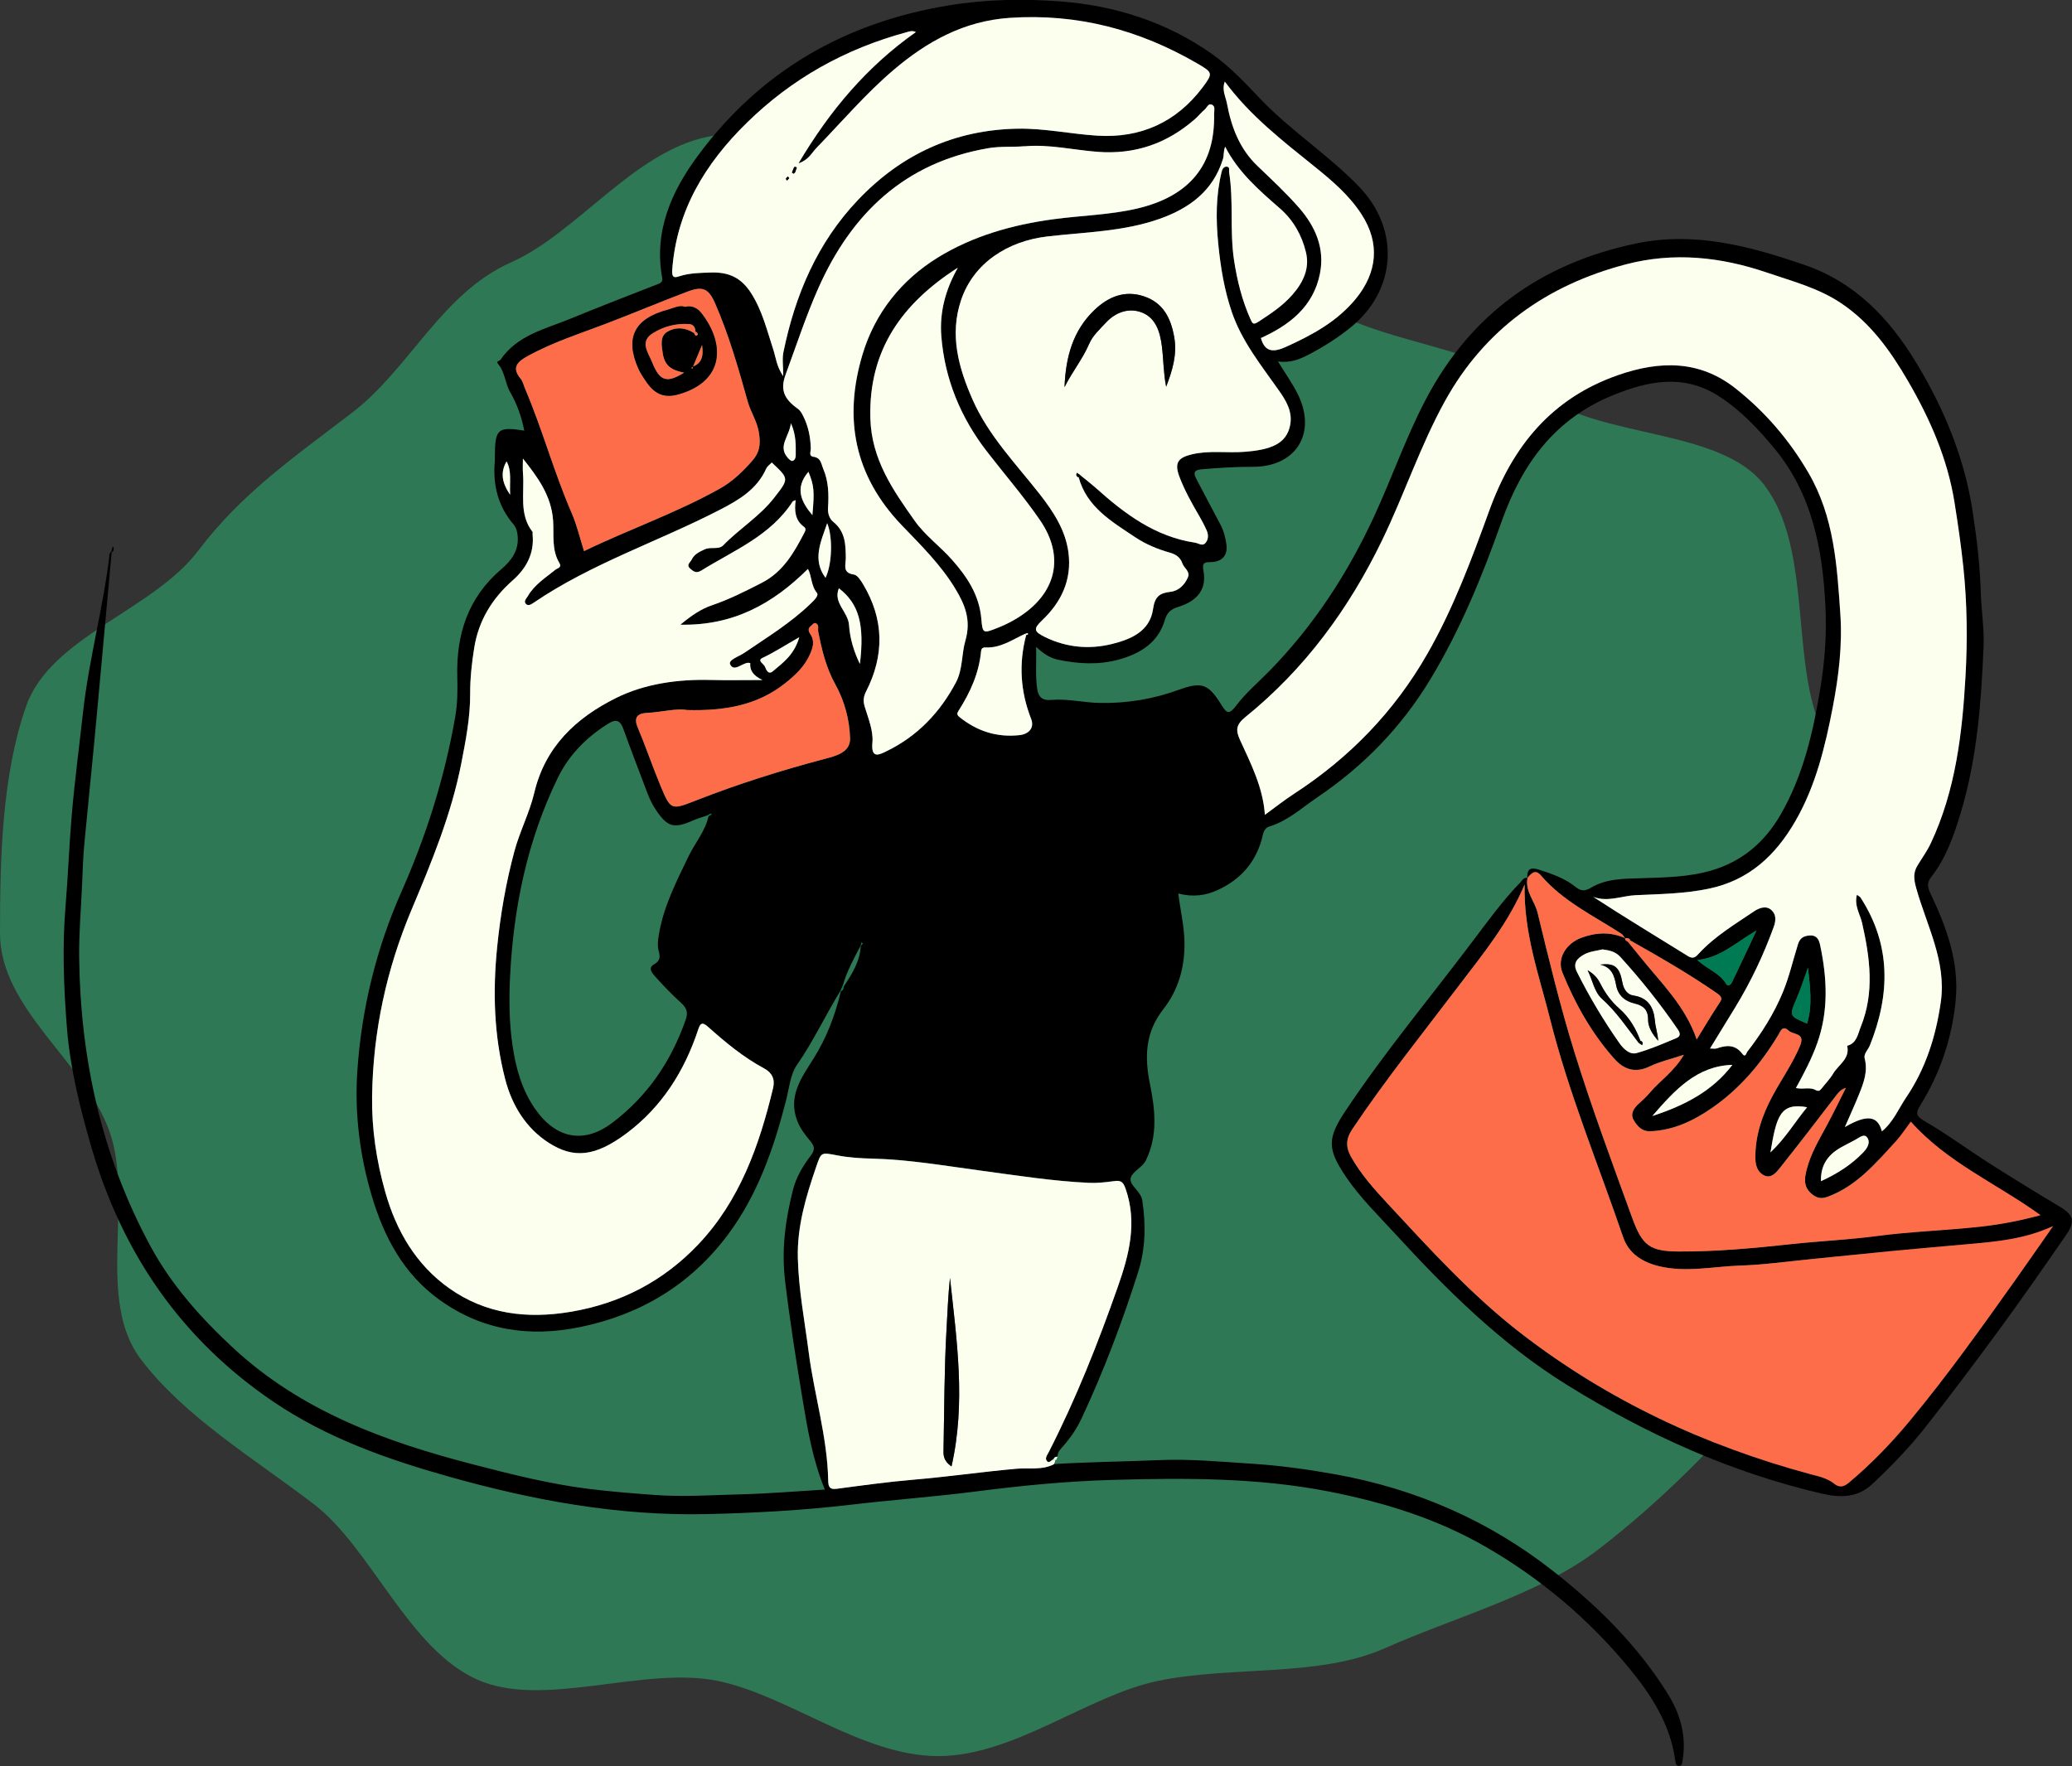
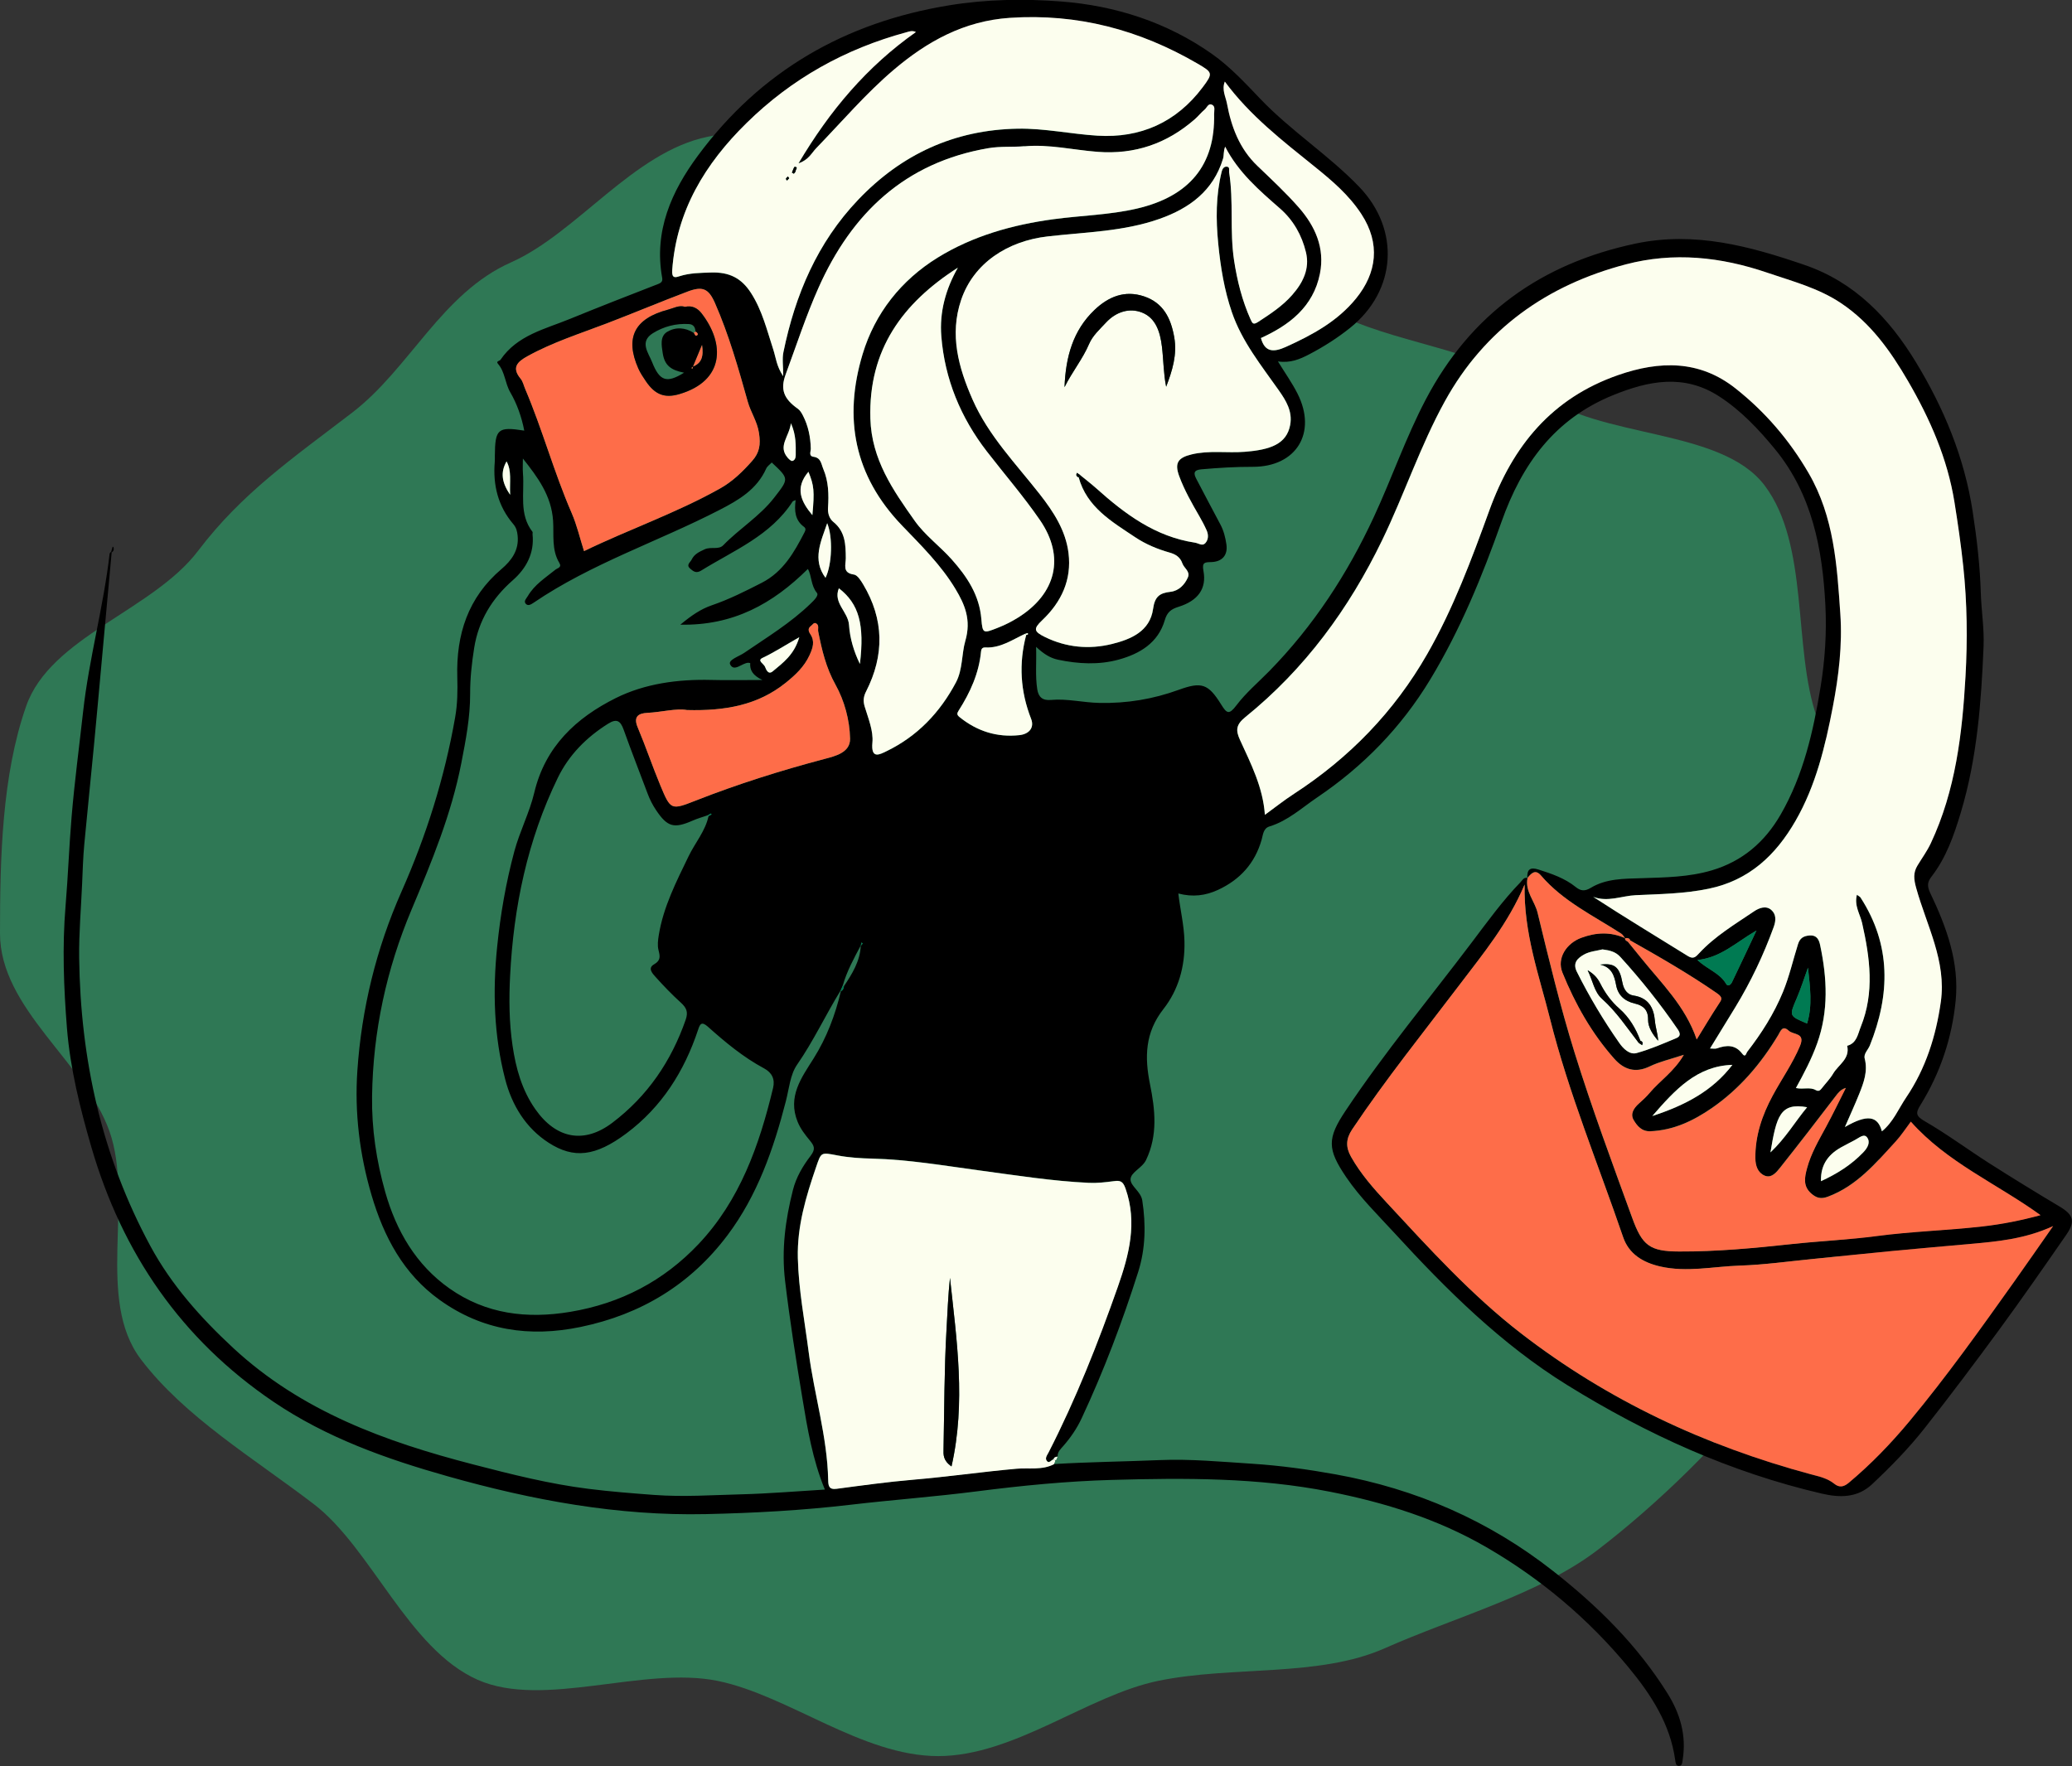
<svg xmlns="http://www.w3.org/2000/svg" id="Layer_2" viewBox="0 0 683.42 582.55">
  <rect x="0" y="0" width="683.42" height="582.55" fill="#333333" stroke="none" />
  <defs>
    <style>
      .cls-1 {
        fill: #007a52;
      }

      .cls-2 {
        fill: #fe6d49;
      }

      .cls-3 {
        fill: #fcfeee;
      }

      .cls-4 {
        fill: #2f7855;
      }
    </style>
  </defs>
  <g id="Layer_1-2" data-name="Layer_1">
    <g>
      <path class="cls-4" d="M622.12,307.89c0,24.95,4.56,55.2-3.45,77.99-8.05,22.88-21.08,50.58-36.02,70.28-14.46,19.06-35.92,39.99-55.74,55.16-18.93,14.49-47.29,22.23-70.15,32.38-21.78,9.67-50.13,5.7-74.65,10.74-23.31,4.79-47.6,24.84-72.67,24.84s-49.37-20.01-72.68-24.8c-24.52-5.03-57.47,9.28-79.25-.39-22.86-10.15-35.03-43.4-53.96-57.89-19.82-15.18-42.62-28.75-57.08-47.81-14.94-19.7-2.29-52.27-10.34-75.15C28.1,350.46,0,332.84,0,307.89s.64-52.22,8.65-75.01c8.05-22.88,41.74-31.47,56.68-51.17,14.46-19.06,31.03-30.43,50.85-45.61,18.93-14.49,29.49-39.39,52.35-49.54,21.78-9.67,40.37-36.41,64.89-41.45,23.31-4.79,50.93-6.31,76-6.31s54.3-6.33,77.62-1.55c24.52,5.03,33.6,57.44,55.37,67.1,22.86,10.15,46.23,10.83,65.16,25.33,19.82,15.18,59.97,11.35,74.43,30.41,14.94,19.7,9.25,53.73,17.29,76.61,8.01,22.78,22.82,46.22,22.82,71.17Z" />
      <g>
        <path d="M36.83,182.21c-1.09,11.97-2.19,23.94-3.28,35.91-.85,9.25-1.67,18.51-2.56,27.76-1.04,10.88-2.17,21.75-3.19,32.63-.41,4.36-.53,8.77-.72,13.12-.35,8.09-1.07,16.2-.97,24.29.41,33.51,7.47,65.48,23.49,95.11,6.97,12.89,16.62,23.7,27.37,33.67,22.51,20.86,50.12,30.86,79.07,38.36,12.57,3.26,25.17,6.45,38.05,8.06,7.17.9,14.42,1.47,21.65,2.01,9.62.72,19.18.04,28.76-.2,9.02-.23,18.02-1,27.57-1.57-4.11-10-5.76-20.19-7.45-30.36-2.13-12.78-4.13-25.58-5.67-38.46-1.23-10.33.09-20.14,2.59-30.01,1.07-4.21,3.26-7.9,5.79-11.21,1.73-2.26,1.29-3.29-.23-5.13-1.54-1.87-3.05-3.77-4.02-6.16-3.37-8.32,1.27-14.5,5.24-20.82,4.36-6.92,7.18-14.41,9.05-22.32.71-.27.86-.89.97-1.54,2.73-4.1,5.33-8.26,5.58-13.4.21-.25.42-.5.63-.74-.13-.11-.26-.21-.4-.32-.09.35-.17.69-.26,1.03-2.25,4.25-4.58,8.47-5.9,13.14-.25.57-.5,1.14-.74,1.71-4.95,8.04-8.92,16.62-14.34,24.43-2.29,3.3-2.65,7.97-3.71,12.07-4.06,15.75-9.37,31.04-19.23,44.17-12.19,16.23-28.49,26.14-48.46,30.28-16.87,3.5-32.46,1.17-46.53-8.94-11.9-8.55-18.37-20.77-22.43-34.54-3.95-13.43-5.62-27.17-4.68-41.04,1.4-20.48,6.21-40.22,14.56-59.08,8.17-18.45,14.21-37.57,17.7-57.52.79-4.51.82-8.84.7-13.29-.39-14.01,3.52-26.21,14.58-35.6,3.28-2.78,5.84-6.23,5.32-11.04-.15-1.41-.43-2.61-1.4-3.75-5.07-5.93-6.78-12.9-6.14-20.55.06-.68.02-1.38.03-2.07.08-8.82.98-9.62,9.7-8.25-.87-4.53-2.42-8.86-4.59-12.6-1.78-3.05-1.73-6.72-4.06-9.42-.8-.92.52-.92.81-1.35,5.51-8.13,14.67-10.1,22.95-13.5,9.64-3.94,19.34-7.73,29.04-11.49,1.14-.44,1.54-.95,1.33-2.09-2.77-15.38,3.08-28.47,11.8-40.26,20.65-27.94,48.58-43.98,82.83-49.58,12.33-2.02,24.73-2.21,36.97-1.27,17.94,1.38,34.97,6.87,49.83,17.36,5.86,4.14,10.89,9.55,15.88,14.78,10.09,10.57,22.48,18.47,32.61,29.01,13.57,14.12,12.36,34.23-3.03,46.53-4.22,3.37-8.69,6.21-13.45,8.7-3.1,1.62-6.2,2.95-10.33,2.35,2.33,3.8,4.66,7.07,6.45,10.61,6.53,12.94-.38,24.2-14.79,24.16-5.65-.02-11.26.33-16.88.82-2.55.22-2.71,1.25-1.68,3.2,2.64,4.97,5.2,9.98,7.88,14.93,1.13,2.09,1.69,4.36,2.02,6.64.52,3.55-1.39,5.72-4.99,5.83-2.08.06-3.13,0-2.58,2.92,1.1,5.84-1.81,9.85-8.23,11.84-2.48.77-3.77,1.8-4.52,4.39-2.2,7.53-8.27,11.11-15.21,13.02-6.55,1.8-13.33,1.44-19.99.04-2.45-.52-4.6-1.76-7.25-4.25.17,5.2-.31,9.58.38,13.99.4,2.58,1.74,3.78,4.5,3.53,5.36-.49,10.63.87,16,.98,9.06.19,17.69-1.24,26.17-4.32,7.54-2.74,9.74-2,13.97,4.8,1.86,2.99,2.59,3.58,5.06.31,3.13-4.14,7.2-7.57,10.86-11.31,14.55-14.87,25.73-31.99,34.47-50.84,5.95-12.82,10.55-26.24,17.14-38.77,14.81-28.19,38.13-44.82,69.13-51.38,19.53-4.13,37.76.85,55.83,7.05,16.5,5.66,27.85,17.52,36.69,32.07,9.27,15.25,16,31.51,18.71,49.22,1.37,8.91,2.42,17.89,2.69,26.91.18,5.9,1.16,11.73.91,17.67-.77,18.49-2.14,36.89-7.5,54.73-2.25,7.49-4.81,14.88-9.7,21.2-1.28,1.66-1.52,3-.39,5.36,5.35,11.2,9.64,22.85,8.38,35.57-1.22,12.28-5.07,23.83-11.6,34.36-1.63,2.62-1.62,3.61,1.43,5.37,7.35,4.24,14.19,9.34,21.35,13.91,7.63,4.86,15.35,9.6,23.12,14.23,4.53,2.7,5.28,4.86,2.17,9.34-7.17,10.35-14.36,20.71-21.8,30.87-8.17,11.14-16.46,22.2-25.02,33.04-5.2,6.58-11.09,12.6-17.21,18.34-4.83,4.53-10.62,4.48-16.52,3.11-30.11-6.99-57.84-19.58-84.02-35.81-21.82-13.52-39.8-31.41-57.02-50.19-5.48-5.97-11.29-11.63-15.87-18.36-6.32-9.31-6.35-12.79-.22-21.97,12.87-19.29,27.72-37.1,41.67-55.58,5.12-6.78,10.1-13.68,16.03-19.81.66-.69,1.06-1.67,2.27-1.37-.88,4.38,2.38,7.57,3.32,11.45,3.74,15.42,7.46,30.85,12.17,46.02,5.73,18.43,12.45,36.51,19.04,54.63,3.32,9.13,5.77,11.03,15.43,11.08,12.44.06,24.8-1.1,37.15-2.45,9.33-1.01,18.74-1.41,28.04-2.64,11.61-1.54,23.31-1.86,34.93-3.18,6.43-.73,12.73-1.97,19.12-3.72-14.39-10.42-30.79-17.33-42.78-30.85-1.68,2.21-3.16,4.52-4.98,6.52-6.56,7.15-12.8,14.66-22.36,18.24-2.33.87-3.8.44-5.51-1.05-2.8-2.44-2.16-5.41-1.39-8.3,1.3-4.9,3.87-9.25,6.27-13.68,2.29-4.22,4.37-8.56,6.54-12.85-1.72.53-2.51,1.62-3.36,2.72-6.04,7.91-12.12,15.79-18.31,23.59-1.24,1.56-2.88,3.59-5.13,2.62-2.24-.96-3.03-3.24-3.05-5.8-.06-7.43,2.25-14.15,5.72-20.59,2.95-5.48,6.56-10.56,9-16.37,1.87-4.45-2.16-3.61-3.68-5.02-2.12-1.97-2.72.13-3.5,1.44-5.7,9.45-12.74,17.73-21.84,24.03-6.1,4.22-12.7,7.39-20.36,7.68-2.84.11-4.37-1.81-5.49-3.72-1.17-2.01.04-3.92,1.72-5.41,1.23-1.1,2.47-2.22,3.52-3.48,3.43-4.08,8.11-7.08,11.32-12.61-4.38,1.46-8,2.26-11.26,3.84-4.75,2.3-8.52,1.02-11.68-2.54-7.45-8.39-12.9-18.07-17.1-28.42-1.94-4.78,1.35-9.68,6.2-11.47,5-1.84,9.67-2.01,14.49.11-.18.86.71.9,1.05,1.37,1.38,1.69,2.77,3.38,4.13,5.08,6.72,8.38,14.67,15.92,18.42,26.97,2.5-4.05,4.76-7.87,7.2-11.58.99-1.51,1.62-2.17-.47-3.63-9.21-6.39-18.9-11.95-28.63-17.44-.31-.86-.99-.86-1.72-.75-.41-.5-.73-1.15-1.25-1.49-9.17-5.94-19.2-10.67-26.5-19.2-1.89-2.2-3.23-.67-4.48.87-.11-2.76.83-3.73,3.75-2.79,4.34,1.4,8.6,2.83,12.21,5.74,1.59,1.29,2.95,1.51,4.98.28,5.09-3.09,11.03-3,16.72-3.18,7.81-.26,15.59-.34,23.17-2.58,10.13-2.99,17.51-9.35,22.74-18.41,7.52-13.05,10.76-27.41,13.16-42.06,1.47-8.97,2.05-18,1.59-27.04-.95-18.59-4.4-36.54-16.6-51.41-5.38-6.55-11.25-12.81-18.5-17.48-11.6-7.47-23.26-5.11-34.99-.33-19.21,7.83-29.99,22.68-36.75,41.79-6.35,17.93-13.56,35.57-23.51,52-9.58,15.81-22.06,28.6-37.26,38.87-5.09,3.44-9.67,7.73-15.75,9.58-2.05.63-2.11,2.7-2.58,4.36-2.21,7.76-7.07,13.15-14.34,16.54-4.14,1.93-8.36,2.47-13.14,1.22.62,5.33,1.89,10.42,2.02,15.73.21,8.38-1.99,16.07-6.93,22.38-6.11,7.79-6.24,15.88-4.43,24.83,1.69,8.35,2.62,16.77-1.3,24.96-1.3,2.72-5.12,4.03-5.12,6.45,0,2.17,3.42,3.96,3.87,6.91,1.22,7.97,1.08,15.93-1.35,23.57-5.22,16.45-11.33,32.6-18.64,48.26-1.57,3.37-3.66,6.42-6.12,9.22-.88,1-1.89,1.93-1.82,3.43-.66,0-1.19.19-1.38.9,0,0,.03-.04.03-.04-.73.21-1.42,1.41-2.12.66-.89-.95,0-1.99.49-2.96,9.02-17.62,16.28-36,22.84-54.64,3.69-10.49,6.46-21.11,2.53-32.35-.87-2.48-1.75-2.74-3.9-2.45-2.71.36-5.48.68-8.2.55-12.13-.56-24.13-2.48-36.13-4.1-11.74-1.58-23.4-3.6-35.28-3.89-3.82-.09-7.69-.33-11.43-1.04-5.59-1.06-5.4-1.21-7.15,3.89-3.33,9.72-6.25,19.42-6,29.93.25,10.49,2.25,20.73,3.58,31.06,1.82,14.11,6.14,27.86,6.43,42.22.04,1.85.23,3.2,2.76,2.86,8.44-1.12,16.88-2.29,25.35-3.01,11.34-.96,22.61-2.6,33.96-3.61,4.09-.36,8.5.55,12.42-1.51,11.64-.7,23.3-.82,34.94-1.31,10.1-.42,20.26.55,30.39,1.2,9.3.6,18.48,1.87,27.62,3.52,26.48,4.8,50.42,15.18,71.7,31.89,14.72,11.56,27.79,24.46,37.74,40.39,4.18,6.69,6.25,13.86,4.99,21.8-.15.94-.1,2.15-1.38,2.06-.92-.07-.98-1.13-1.1-1.97-1.66-11.89-7.97-21.53-15.34-30.46-13.23-16.01-28.91-29.25-46.91-39.68-16.08-9.32-33.5-14.74-51.66-18.32-23.79-4.69-47.83-4.56-71.84-3.89-14.91.41-29.81,1.88-44.65,3.78-13.85,1.78-27.79,2.79-41.66,4.42-15.83,1.86-31.74,2.73-47.64,3.08-29,.64-57.22-4.58-85.08-12.45-20.33-5.74-40.04-12.73-57.62-24.65-30.31-20.55-49.8-48.91-59.99-83.93-3.75-12.9-6.99-25.94-8.06-39.28-1.06-13.37-1.59-26.79-.46-40.3.82-9.8,1.17-19.69,2-29.51.97-11.56,2.51-23.07,3.79-34.6,1.95-17.54,6.74-34.57,8.74-52.08.03-.23.31-.43.47-.65,0,0,.18.15.18.15ZM338.05,209.11c-4.16,1.93-8.03,4.7-12.94,4.48-.97-.04-1.42.27-1.53,1.37-.69,7.13-3.56,13.46-7.36,19.41-.62.97-.67,1.43.29,2.2,5.78,4.65,12.31,6.73,19.7,5.94,3.3-.35,5.01-2.52,3.89-5.37-3.55-9.08-4.12-18.28-1.62-27.68.34-.07.8-.08.5-.6-.04-.07-.61.17-.94.26ZM233.47,268.92c-1.68.59-3.4,1.06-5.03,1.78-6.17,2.71-8.31,2.09-12.03-3.44-1.16-1.73-2.08-3.53-2.8-5.47-2.64-7.05-5.4-14.06-7.93-21.15-1.03-2.89-2.3-3.67-5.08-1.93-7.15,4.48-12.94,10.3-16.61,17.85-10.02,20.59-14.59,42.58-15.74,65.32-.39,7.66-.33,15.36.8,23,1.11,7.52,3.07,14.66,7.52,21.01,6.85,9.77,16.07,11.53,25.39,4.48,11.61-8.79,19.43-20.29,24.21-34.01.9-2.59.21-3.98-1.63-5.65-2.94-2.66-5.7-5.54-8.35-8.49-.98-1.09-2.65-2.87-.48-4.1,2.32-1.32,1.99-2.72,1.47-4.78-.38-1.53-.15-3.29.11-4.89,1.52-9.34,5.79-17.63,9.84-26.02,2.14-4.43,5.5-8.25,6.57-13.2.33-.19.66-.39,1-.58-.09-.1-.23-.29-.27-.28-.33.17-.64.37-.96.57ZM356.34,156.74c1.77,1.46,3.6,2.85,5.31,4.38,9.46,8.48,19.47,15.92,32.53,17.89,1.16.18,2.38,1.24,3.37.18,1.08-1.16,1.11-2.79.46-4.25-.71-1.59-1.53-3.13-2.39-4.63-2.49-4.31-4.96-8.63-6.68-13.3-1.57-4.29-.37-6.04,4.11-7.12,5.83-1.41,11.74-.39,17.58-.86,8.33-.66,13.77-2.5,14.94-8.9.81-4.45-1.4-8.01-3.74-11.34-5.79-8.24-12.19-16.12-15.5-25.81-2.5-7.3-3.72-14.83-4.49-22.54-.8-8.08-.81-15.97,1.14-23.85.22-.87.72-1.64,1.58-1.62,1.25.02.76,1.16.87,1.88,1.52,9.61.16,19.37,1.62,29,1.03,6.76,2.67,13.3,5.47,19.55.59,1.31.87,1.84,2.51.77,4.01-2.63,7.99-5.22,11.18-8.85,3.56-4.05,5.88-8.61,4.56-14.12-1.36-5.62-4.15-10.57-8.55-14.42-6.84-5.98-13.74-11.89-18.1-20.41-.62,1.6-.34,2.81-.72,4.04-3.24,10.58-11.06,16.29-20.88,19.77-11.94,4.23-24.57,4.38-36.97,5.81-13.27,1.53-24.42,8.84-28.52,20.95-3.88,11.48-.86,22.34,3.76,32.84,5.24,11.92,14.32,21.21,22.21,31.29,4.55,5.82,8.53,11.95,9.45,19.37,1.09,8.81-2.33,16.13-8.71,22.19-2.95,2.8-2.73,3.7.93,5.5,7.09,3.48,14.62,4.16,22.12,2.3,6.23-1.54,12.52-4.18,13.55-11.57.56-4.01,2.09-5.24,5.74-5.64,2.71-.3,4.69-2.32,5.76-4.8.82-1.91-1.31-3.02-1.83-4.56-.75-2.18-2.33-3.05-4.24-3.59-4.03-1.14-7.87-2.74-11.32-5.05-7.71-5.15-15.95-9.88-18.66-19.79.19-.23.38-.46.56-.69ZM417.21,268.77c3.23-2.35,6.29-4.78,9.55-6.9,18.31-11.9,33.1-27.12,43.97-46.12,8.61-15.04,14.63-31.24,20.49-47.39,7.75-21.36,20.66-37.04,42.53-44.65,13.63-4.74,26.76-4.98,38.61,4.37,9.8,7.74,17.81,17.06,24.16,27.97,8.43,14.5,9.38,30.54,10.47,46.52.7,10.2-.54,20.46-2.46,30.49-2.5,13.06-5.59,26.06-12.34,37.75-6.5,11.27-15.27,19.57-28.62,22.35-7.98,1.66-16.04,1.76-24.06,2.13-4.61.21-9.21,2.38-14.03.55,10.34,6.73,20.83,13.05,31.23,19.53,1.86,1.15,2.65.21,3.7-.92,5.25-5.66,11.84-9.57,18.14-13.84,1.7-1.15,3.96-1.95,5.67-.45,1.57,1.38,1.63,3.32.8,5.61-3.36,9.29-7.57,18.13-12.71,26.55-2.73,4.47-5.47,8.93-8.3,13.54.92,0,1.66.18,2.25-.03,3.19-1.14,6.09-1.3,8.4,1.78,1.05,1.4,1.28-.21,1.6-.63,4.72-6.11,8.84-12.57,11.8-19.75,2.1-5.12,3.32-10.5,4.96-15.75.61-1.95,1.73-2.75,3.85-2.9,2.58-.18,3.16,1.75,3.47,3.23,2.3,10.86,2.84,21.7-1.01,32.42-1.83,5.09-4.33,9.87-6.99,14.68,2.48.53,4.62-.41,6.53.67.99.56,1.48.08,2.02-.61,1.25-1.61,2.72-3.09,3.74-4.83,1.73-2.95,5.61-4.85,4.62-9.17,3.2-.86,3.5-3.84,4.48-6.25,4.59-11.34,3.04-22.76.45-34.23-.66-2.93-2.67-5.71-1.72-9.34.64.48,1.02.64,1.2.92,10.15,15.69,9.78,32.04,3.07,48.79-.58,1.45-2.11,2.73-1.7,4.31,1.1,4.23-.33,7.98-1.83,11.72-1.39,3.47-2.96,6.87-4.7,10.88,7.36-4.27,10.83-3.71,12.2,1.41,3.72-2.97,5.46-7.4,8.04-11.21,6.43-9.52,9.8-20.22,11.4-31.5,1.9-13.47-4.7-25.2-8.12-37.53-.82-2.95-1.02-5.05.45-7.48,1.47-2.42,3.16-4.74,4.36-7.29,8.19-17.43,10.38-36.21,11.45-55.07.68-12.03.55-24.16-.73-36.2-.76-7.1-1.78-14.18-2.91-21.24-2.3-14.37-8.07-27.48-15.31-39.94-5.75-9.91-12.33-19.19-22.12-25.73-7.47-4.99-15.98-7.19-24.32-10.04-15.36-5.24-30.9-6.87-46.6-2.76-26.01,6.82-46.56,21.31-59.73,45.17-8.1,14.68-13.37,30.68-20.66,45.77-10.98,22.69-25.53,42.54-45.16,58.42-3.08,2.49-3.22,4.33-1.78,7.48,3.61,7.88,7.6,15.66,8.23,24.74ZM172.47,151.25c0,1.65-.11,3.3.02,4.93.53,6.5-1.38,13.4,3.14,19.25.13.17,0,.54.02.81.67,6.26-2.12,11.3-6.5,15.15-6.9,6.06-11.32,13.35-12.75,22.34-.79,4.97-1.35,10.04-1.33,15.06.03,7.82-1.45,15.41-2.92,22.97-3.27,16.82-9.81,32.62-16.42,48.33-8.28,19.68-12.7,40.11-13.01,61.47-.16,10.8,1.43,21.38,4.35,31.67,3.62,12.76,10.14,24.01,21.18,31.79,12.01,8.46,25.53,10.11,39.87,7.71,16.62-2.77,30.79-10.2,42.24-22.3,13.67-14.44,20.09-32.62,24.63-51.56.68-2.84-.32-5.03-2.99-6.46-6.85-3.67-12.78-8.61-18.52-13.74-2.1-1.87-2.62-.84-3.22,1-4.55,13.71-12,25.5-23.65,34.2-10.25,7.65-17.37,8.42-25.64,3.09-7.54-4.85-12.12-12.37-14.35-20.97-3.72-14.36-4.15-28.95-2.64-43.72,1.08-10.65,2.89-21.09,5.66-31.42,1.78-6.62,5.02-12.82,6.57-19.34,3.63-15.35,13.94-24.77,26.88-31.23,9.6-4.79,20.56-6.27,31.51-5.99,5.25.14,10.51.02,16.87.02-3.25-1.54-4.2-3.32-4.02-5.58-.39-.07-.51-.11-.63-.11-2.11.08-4.68,3.15-5.99.56-.76-1.51,2.91-2.64,4.63-3.82,7.52-5.14,15.33-9.87,21.92-16.26,1.05-1.02,2.79-2.66,2.06-3.54-2.02-2.43-1.69-5.72-2.98-7.88-11.59,11.49-24.58,18.72-42.06,18.38,3.67-3.06,6.77-5.16,10.36-6.39,5.73-1.96,11.1-4.67,16.48-7.42,7.11-3.64,10.71-10.06,14.15-16.72.39-.75.4-1.3-.23-1.76-2.98-2.19-3.18-5.36-2.73-8.8-.57.26-.88.29-.99.46-7.27,11.27-19.38,16.1-30.13,22.76-1.56.96-2.44.44-3.58-.53-1.56-1.32-.08-2.09.4-3.07.89-1.83,2.48-2.54,4.27-3.38,2.05-.97,4.61.24,6.15-1.35,5.35-5.51,12.04-9.54,16.81-15.7,4.86-6.27,5-6.17-.81-11.6-.62.66-1.48,1.22-1.83,2.01-3.09,6.89-9.04,10.36-15.4,13.64-20.32,10.48-42.29,17.66-61.36,30.64-.89.6-1.82,1.12-2.54.32-.79-.88.22-1.77.67-2.54,2.18-3.76,5.81-6.04,9.07-8.68.75-.61,2.25-.74,1.32-2.28-2.6-4.33-1.75-9.28-2.05-13.88-.55-8.36-5.14-14.44-9.97-20.55ZM502.88,291.77c-5.47,12.92-13.64,22.76-21.33,32.9-12.01,15.84-24.48,31.34-35.55,47.88-2.08,3.1-2.19,5.84-.37,9.06,3.19,5.65,7.41,10.43,11.79,15.15,14.03,15.12,27.93,30.46,44.28,43.09,28.56,22.06,60.73,37.1,95.54,46.47,2.76.74,5.49,1.3,7.79,3.15,1.57,1.27,3.04,1.1,4.7-.29,7.32-6.11,13.93-12.96,19.98-20.23,12.3-14.77,23.46-30.43,34.59-46.09,4.18-5.88,8.28-11.81,12.9-18.41-9.3,4.28-18.34,5.09-27.38,5.9-8.46.76-16.92,1.48-25.37,2.29-8.83.85-17.66,1.79-26.49,2.66-8.04.79-16.07,1.93-24.12,2.19-8.73.28-17.47,2.29-26.24.29-5.63-1.29-10.32-4.06-12.23-9.67-8.2-24-17.96-47.5-24.15-72.16-3.57-14.23-8.7-28.18-8.34-44.17ZM302.08,10.59c-1.24-.6-2.14-.19-3.17.09-20.14,5.46-37.79,15.28-52.7,29.95-13.63,13.41-23.08,28.85-24.5,48.5-.2,2.83,1.09,2.42,2.33,2.03,3.47-1.11,6.89-1.12,10.52-1.24,6.07-.19,10.03,1.91,13.15,6.76,3.69,5.74,5.26,12.27,7.33,18.63.87,2.66,1.08,5.61,3.29,8.81,0-3.31-.39-5.71.06-7.93,3.87-18.87,11.15-36.1,24.65-50.27,14.32-15.04,31.75-23.07,52.59-23.45,8.88-.16,17.58,1.77,26.36,2.31,14.12.86,26-4.38,34.66-15.92,3.5-4.67,3.39-4.92-1.7-7.87-19.13-11.13-39.55-16.58-61.88-15.08-15.09,1.01-27.28,7.77-38.33,17.17-9.24,7.85-17.1,17.12-25.52,25.82-1.51,1.56-2.49,3.87-5.86,5.01,10.37-17.49,22.64-31.97,38.71-43.29ZM337.89,48.26c-3.94.34-7.85-.04-11.86.64-27.53,4.69-45.08,21.47-56.04,46.05-4.14,9.28-7.29,19-10.82,28.54-1.85,5-.66,8.07,4.03,11.39.72.51,1.24,1.41,1.66,2.23,1.76,3.41,2.48,7.07,2.59,10.9.02.92-.8,2.46.89,2.69,2.51.34,2.53,2.36,3.24,4.05,1.75,4.12,1.83,8.44,1.55,12.75-.13,1.98.48,3.66,1.77,4.7,3.95,3.19,4.07,7.5,4.09,11.95.01,2.17-1.23,4.85,2.68,5.4,1.15.16,2.27,1.94,3.03,3.21,6.93,11.57,7.08,23.39.99,35.34-.84,1.64-1.04,3.1-.47,5,1.19,3.89,2.91,8.01,2.55,11.87-.53,5.58,2.35,3.96,4.65,2.85,10.2-4.94,17.67-12.82,22.92-22.73,2.24-4.24,1.84-9.45,3.07-13.66,2.04-6.98-.23-12.07-3.23-17.09-4.71-7.87-11.37-14.43-17.66-20.97-15.82-16.46-19.34-35.45-12.99-56.51,4.08-13.53,12.73-24.41,24.72-31.83,11.62-7.19,24.77-10.88,38.28-12.7,9.1-1.23,18.37-1.4,27.35-3.47,17.54-4.05,25.98-14.51,25.6-31.25-.02-1.05.5-2.47-.67-3.03-1.27-.61-1.71.96-2.46,1.59-1.16.96-2.1,2.18-3.24,3.18-9.18,8.04-19.75,11.7-32.06,10.76-8.04-.62-15.99-2.56-24.14-1.82ZM192.63,181.8c14.78-7.17,30.5-12.58,44.97-20.72,4.11-2.31,7.37-5.52,10.47-9.01,2.48-2.78,2.86-5.4,2.28-9.22-.58-3.85-2.7-6.78-3.69-10.3-3.1-11.03-6.22-22.08-10.84-32.6-2.12-4.83-4.11-5.63-9.06-3.75-8.87,3.35-17.61,7.04-26.46,10.42-8.87,3.39-17.96,6.26-26.33,10.89-3.27,1.81-5.33,3.71-2.24,7.42.74.89.99,2.18,1.47,3.29,5.72,13.42,9.52,27.56,15.34,40.95,1.76,4.04,2.75,8.41,4.1,12.63ZM315.93,88.31c-18.18,11.63-29.52,26.98-28.85,49.79.4,13.47,7.46,23.59,14.64,33.73,3.37,4.76,8.33,8.37,12.25,12.78,4.99,5.61,9.08,11.71,9.72,19.64.39,4.83.68,4.7,5.23,2.92,2.42-.95,4.69-2.07,6.89-3.45,12.56-7.87,15.55-20.01,7.21-32.14-5.39-7.84-11.66-15.08-17.49-22.62-8.68-11.22-13.92-23.9-15.05-38.03-.64-7.94,1.42-15.51,5.45-22.61ZM226.61,234.22c-3.57-.64-8.3.69-13.1.93-2.91.15-4.67,1.21-3.17,4.78,2.66,6.34,4.86,12.87,7.5,19.21,3.38,8.13,3.51,8.13,11.7,4.92,13.83-5.43,27.95-9.88,42.32-13.68,3.52-.93,8.63-2.08,8.53-6.73-.13-6.14-1.84-12.47-4.81-17.8-3.13-5.62-4.5-11.47-5.7-17.54-.18-.89.37-2.01-.63-2.64-.79-.49-1.18.37-1.69.75-1.14.84-.97,1.71-.26,2.79,1.55,2.34.81,4.56-.28,6.92-1.78,3.88-4.76,6.62-7.96,9.18-9.13,7.3-19.83,9.24-32.44,8.91ZM403.99,26.91c-1.08,2.7.28,4.98.7,7.24,1.44,7.73,4.14,14.92,10.03,20.56,4.67,4.47,9.42,8.89,13.67,13.74,5.4,6.16,8.65,13.39,6.97,21.81-2.19,10.98-10.07,16.97-19.46,21.25,1.3,4.81,4.31,4.69,8.23,2.92,8.71-3.93,17.06-8.47,23.16-15.98,6.83-8.41,8.11-18.07,1.75-27.83-4.12-6.31-9.69-11.04-15.44-15.67-10.58-8.51-21.34-16.83-29.61-28.04ZM528.56,313.17c-1.8.47-4.25.64-6.16,1.74-1.84,1.06-3.82,2.59-2.3,5.64,4.09,8.19,8.77,16.02,14.01,23.5,1.26,1.8,3.34,3.97,5.71,3.32,4.48-1.23,8.8-3.13,13.11-4.93,1.24-.51,1.49-1.38.46-2.88-5.77-8.42-12.1-16.37-18.96-23.91-1.54-1.69-3.39-2.15-5.87-2.48ZM544.99,368.14c10.88-3.56,19.85-8.27,26.42-16.88-11.64.37-18.78,8.05-26.42,16.88ZM559.86,316.68c3.39,3.14,7.44,4.31,9.49,7.89.58,1.01,1.55.21,1.9-.51,2.61-5.42,5.16-10.88,8.1-17.11-6.74,3.89-11.69,8.91-19.48,9.73ZM600.62,389.64c5.31-2.43,9.97-5.37,13.91-9.46,1.51-1.57,2.49-3.38,1.3-4.98-1.03-1.39-2.69.19-3.97.83-1.31.66-2.59,1.4-3.9,2.07-4.63,2.37-7.51,5.84-7.34,11.55ZM283.63,219.02c1.55-13.08-.31-19.84-6.94-24.98-1.99,4.87,3.07,7.73,3.35,12.14.28,4.34,1.6,8.77,3.59,12.83ZM583.96,380.14c5.07-4.79,8.08-10.07,12.09-14.9-8.89-1.62-10.11,2.97-12.09,14.9ZM596.34,319.21c-1.23,3.37-2.31,6.8-3.71,10.09-2.5,5.85-2.59,5.81,3.41,8.33,1.86-5.99.96-12.13.3-18.41ZM263.63,210.2c-4.75,2.71-8.32,5.02-12.16,6.84-1.83.87.47,1.94.84,2.87.38.96,1.08,2.79,2.58,1.53,3.33-2.8,7.03-5.38,8.74-11.24ZM272.28,190.6c2.15-4.32,2.48-13.38.56-18.02-2.05,6.03-5.01,12.03-.56,18.02ZM266.65,155.63c-4.59,5.38-2.42,9.85,1.3,14.3.73-7.88.56-9.77-1.3-14.3ZM260.88,139.63c-.58,4.46-4.36,7.47-1.1,11.32.42.49,1.16,1.21,1.58,1.1.75-.18,1.11-.98,1.11-1.91,0-3.26.19-6.53-1.58-10.51ZM167.08,152.2c-2.02,3.53-1.66,6.86,1.18,11.02-.21-4.44.57-7.86-1.18-11.02Z" />
        <path class="cls-3" d="M347.66,482.99c-3.92,2.06-8.33,1.14-12.42,1.51-11.34,1.01-22.61,2.65-33.96,3.61-8.47.72-16.91,1.89-25.35,3.01-2.53.33-2.72-1.01-2.76-2.86-.29-14.36-4.61-28.1-6.43-42.22-1.33-10.33-3.33-20.57-3.58-31.06-.25-10.51,2.67-20.21,6-29.93,1.75-5.1,1.55-4.95,7.15-3.89,3.74.71,7.61.95,11.43,1.04,11.88.29,23.55,2.31,35.28,3.89,12.01,1.61,24,3.53,36.13,4.1,2.72.13,5.48-.19,8.2-.55,2.14-.29,3.03-.03,3.9,2.45,3.94,11.25,1.16,21.86-2.53,32.35-6.56,18.65-13.82,37.02-22.84,54.64-.5.97-1.38,2.01-.49,2.96.7.75,1.39-.45,2.12-.66,1.05.45.2,1.07.13,1.61ZM313.84,483.73c4.8-21.17,1.7-41.67-.5-62.19-.62,5.77-.83,11.55-1.16,17.31-.74,13.02-.7,26.08-.97,39.12-.04,1.85-.21,3.76,2.63,5.76Z" />
        <path d="M36.65,182.06c.17-.59.34-1.17.51-1.76.1.08.27.15.29.25.18.69.04,1.28-.62,1.66,0,0-.18-.15-.18-.15Z" />
        <path class="cls-3" d="M347.49,481.42c.19-.71.72-.9,1.38-.9-.4.4-.22,1.67-1.38.9Z" />
        <path class="cls-3" d="M417.21,268.77c-.63-9.08-4.62-16.86-8.23-24.74-1.44-3.15-1.3-4.99,1.78-7.48,19.63-15.88,34.19-35.72,45.16-58.42,7.3-15.08,12.56-31.09,20.66-45.77,13.17-23.86,33.72-38.35,59.73-45.17,15.7-4.11,31.24-2.49,46.6,2.76,8.34,2.85,16.85,5.04,24.32,10.04,9.79,6.54,16.36,15.82,22.12,25.73,7.24,12.46,13.01,25.57,15.31,39.94,1.13,7.05,2.16,14.13,2.91,21.24,1.28,12.03,1.41,24.16.73,36.2-1.07,18.86-3.26,37.64-11.45,55.07-1.2,2.55-2.89,4.87-4.36,7.29-1.48,2.43-1.27,4.53-.45,7.48,3.42,12.33,10.02,24.07,8.12,37.53-1.59,11.28-4.97,21.98-11.4,31.5-2.58,3.81-4.32,8.24-8.04,11.21-1.37-5.13-4.85-5.69-12.2-1.41,1.74-4.01,3.31-7.41,4.7-10.88,1.5-3.74,2.92-7.49,1.83-11.72-.41-1.58,1.12-2.86,1.7-4.31,6.71-16.75,7.08-33.11-3.07-48.79-.18-.28-.56-.44-1.2-.92-.95,3.63,1.06,6.41,1.72,9.34,2.59,11.47,4.14,22.89-.45,34.23-.98,2.41-1.28,5.39-4.48,6.25.99,4.32-2.88,6.22-4.62,9.17-1.02,1.74-2.49,3.22-3.74,4.83-.54.69-1.03,1.17-2.02.61-1.9-1.09-4.04-.15-6.53-.67,2.65-4.81,5.16-9.58,6.99-14.68,3.85-10.72,3.31-21.56,1.01-32.42-.31-1.48-.89-3.41-3.47-3.23-2.12.15-3.24.95-3.85,2.9-1.65,5.25-2.86,10.64-4.96,15.75-2.95,7.18-7.07,13.64-11.8,19.75-.32.42-.55,2.03-1.6.63-2.3-3.08-5.21-2.92-8.4-1.78-.6.21-1.33.03-2.25.03,2.83-4.61,5.57-9.07,8.3-13.54,5.13-8.42,9.34-17.27,12.71-26.55.83-2.29.77-4.23-.8-5.61-1.71-1.51-3.97-.71-5.67.45-6.3,4.27-12.89,8.18-18.14,13.84-1.05,1.13-1.84,2.08-3.7.92-10.4-6.47-20.9-12.8-31.23-19.53,4.81,1.83,9.41-.34,14.03-.55,8.02-.37,16.08-.47,24.06-2.13,13.35-2.77,22.12-11.07,28.62-22.35,6.75-11.7,9.83-24.69,12.34-37.75,1.92-10.03,3.16-20.29,2.46-30.49-1.09-15.98-2.04-32.02-10.47-46.52-6.35-10.91-14.35-20.23-24.16-27.97-11.85-9.35-24.98-9.11-38.61-4.37-21.88,7.61-34.78,23.28-42.53,44.65-5.86,16.16-11.88,32.36-20.49,47.39-10.88,19-25.66,34.22-43.97,46.12-3.26,2.12-6.32,4.55-9.55,6.9Z" />
-         <path class="cls-3" d="M172.47,151.25c4.83,6.11,9.41,12.19,9.97,20.55.3,4.6-.55,9.56,2.05,13.88.93,1.55-.57,1.68-1.32,2.28-3.26,2.64-6.89,4.91-9.07,8.68-.45.78-1.47,1.66-.67,2.54.72.8,1.65.29,2.54-.32,19.06-12.98,41.04-20.16,61.36-30.64,6.36-3.28,12.31-6.75,15.4-13.64.35-.79,1.22-1.35,1.83-2.01,5.8,5.44,5.67,5.33.81,11.6-4.77,6.16-11.46,10.19-16.81,15.7-1.54,1.58-4.1.38-6.15,1.35-1.78.84-3.38,1.55-4.27,3.38-.47.98-1.96,1.75-.4,3.07,1.14.97,2.03,1.49,3.58.53,10.75-6.66,22.86-11.49,30.13-22.76.11-.17.42-.2.99-.46-.45,3.44-.25,6.61,2.73,8.8.63.46.62,1.01.23,1.76-3.44,6.65-7.04,13.07-14.15,16.72-5.38,2.76-10.74,5.47-16.48,7.42-3.59,1.23-6.7,3.33-10.36,6.39,17.48.35,30.48-6.89,42.06-18.38,1.3,2.16.96,5.45,2.98,7.88.73.88-1,2.52-2.06,3.54-6.59,6.39-14.4,11.12-21.92,16.26-1.72,1.18-5.39,2.31-4.63,3.82,1.3,2.59,3.88-.49,5.99-.56.12,0,.25.04.63.11-.18,2.27.78,4.04,4.02,5.58-6.36,0-11.62.11-16.87-.02-10.96-.29-21.91,1.2-31.51,5.99-12.94,6.45-23.25,15.88-26.88,31.23-1.54,6.52-4.79,12.72-6.57,19.34-2.78,10.32-4.58,20.77-5.66,31.42-1.5,14.77-1.08,29.36,2.64,43.72,2.23,8.6,6.82,16.12,14.35,20.97,8.27,5.32,15.39,4.56,25.64-3.09,11.64-8.69,19.1-20.49,23.65-34.2.61-1.83,1.13-2.87,3.22-1,5.75,5.13,11.68,10.08,18.52,13.74,2.67,1.43,3.67,3.62,2.99,6.46-4.54,18.94-10.96,37.11-24.63,51.56-11.45,12.1-25.62,19.53-42.24,22.3-14.34,2.39-27.87.75-39.87-7.71-11.04-7.78-17.56-19.03-21.18-31.79-2.92-10.29-4.51-20.87-4.35-31.67.32-21.36,4.73-41.79,13.01-61.47,6.61-15.71,13.14-31.51,16.42-48.33,1.47-7.55,2.96-15.15,2.92-22.97-.02-5.02.53-10.09,1.33-15.06,1.43-8.98,5.86-16.27,12.75-22.34,4.38-3.85,7.17-8.89,6.5-15.15-.03-.27.11-.64-.02-.81-4.53-5.85-2.61-12.76-3.14-19.25-.13-1.63-.02-3.29-.02-4.93Z" />
        <path class="cls-2" d="M502.88,291.77c-.36,16,4.77,29.94,8.34,44.17,6.19,24.67,15.95,48.16,24.15,72.16,1.91,5.6,6.6,8.38,12.23,9.67,8.77,2,17.51,0,26.24-.29,8.06-.26,16.09-1.4,24.12-2.19,8.83-.87,17.66-1.82,26.49-2.66,8.45-.81,16.92-1.53,25.37-2.29,9.04-.82,18.08-1.62,27.38-5.9-4.62,6.6-8.72,12.53-12.9,18.41-11.14,15.66-22.3,31.32-34.59,46.09-6.06,7.27-12.67,14.13-19.98,20.23-1.67,1.39-3.13,1.56-4.7.29-2.3-1.86-5.02-2.41-7.79-3.15-34.82-9.37-66.98-24.41-95.54-46.47-16.34-12.62-30.25-27.97-44.28-43.09-4.38-4.72-8.6-9.5-11.79-15.15-1.82-3.21-1.7-5.95.37-9.06,11.07-16.54,23.54-32.04,35.55-47.88,7.69-10.14,15.86-19.98,21.33-32.9Z" />
        <path class="cls-3" d="M355.77,157.43c2.7,9.9,10.94,14.63,18.66,19.79,3.46,2.31,7.3,3.91,11.32,5.05,1.91.54,3.49,1.41,4.24,3.59.53,1.54,2.65,2.64,1.83,4.56-1.06,2.49-3.05,4.5-5.76,4.8-3.64.4-5.18,1.63-5.74,5.64-1.03,7.4-7.32,10.03-13.55,11.57-7.5,1.85-15.03,1.18-22.12-2.3-3.66-1.8-3.88-2.7-.93-5.5,6.39-6.06,9.8-13.38,8.71-22.19-.92-7.42-4.9-13.55-9.45-19.37-7.89-10.08-16.97-19.37-22.21-31.29-4.62-10.5-7.65-21.36-3.76-32.84,4.1-12.11,15.25-19.42,28.52-20.95,12.4-1.43,25.03-1.58,36.97-5.81,9.82-3.48,17.64-9.2,20.88-19.77.38-1.23.09-2.45.72-4.04,4.36,8.52,11.26,14.43,18.1,20.41,4.4,3.85,7.19,8.8,8.55,14.42,1.33,5.5-1,10.06-4.56,14.12-3.19,3.64-7.17,6.23-11.18,8.85-1.64,1.07-1.92.53-2.51-.77-2.8-6.24-4.44-12.79-5.47-19.55-1.46-9.63-.1-19.39-1.62-29-.11-.72.38-1.86-.87-1.88-.87-.01-1.37.75-1.58,1.62-1.95,7.88-1.94,15.77-1.14,23.85.76,7.71,1.99,15.24,4.49,22.54,3.32,9.69,9.71,17.57,15.5,25.81,2.34,3.33,4.55,6.88,3.74,11.34-1.16,6.4-6.6,8.24-14.94,8.9-5.85.47-11.75-.55-17.58.86-4.48,1.08-5.68,2.83-4.11,7.12,1.72,4.68,4.19,9,6.68,13.3.87,1.5,1.69,3.05,2.39,4.63.65,1.46.62,3.09-.46,4.25-.98,1.05-2.2,0-3.37-.18-13.07-1.97-23.07-9.41-32.53-17.89-1.71-1.53-3.54-2.93-5.31-4.38-.38-.26-.75-.51-1.13-.77-.33.69-.22,1.21.56,1.46ZM384.64,127.57c2.04-5.32,3.68-10.59,2.66-16.36-1.11-6.25-3.6-11.33-10-13.46-6.33-2.11-11.69.13-16.25,4.45-7.14,6.78-9.55,15.53-9.93,25.51,2.56-5.15,5.99-9.28,8.09-14.22,1.18-2.78,3.5-4.84,5.55-7.05,3.35-3.62,7.81-5,11.97-3.32,4.46,1.79,5.93,6.32,6.52,11.23.53,4.38.5,8.8,1.39,13.22Z" />
        <path class="cls-3" d="M302.08,10.59c-16.07,11.32-28.34,25.8-38.71,43.29,3.37-1.14,4.35-3.45,5.86-5.01,8.42-8.69,16.28-17.97,25.52-25.82,11.05-9.39,23.25-16.16,38.33-17.17,22.33-1.49,42.74,3.95,61.88,15.08,5.08,2.96,5.2,3.2,1.7,7.87-8.66,11.54-20.55,16.79-34.66,15.92-8.78-.54-17.49-2.47-26.36-2.31-20.85.38-38.27,8.42-52.59,23.45-13.5,14.17-20.78,31.4-24.65,50.27-.46,2.23-.06,4.63-.06,7.93-2.21-3.21-2.42-6.16-3.29-8.81-2.08-6.36-3.64-12.88-7.33-18.63-3.12-4.86-7.08-6.95-13.15-6.76-3.62.11-7.05.13-10.52,1.24-1.24.4-2.54.81-2.33-2.03,1.42-19.65,10.87-35.09,24.5-48.5,14.91-14.67,32.55-24.49,52.7-29.95,1.04-.28,1.93-.68,3.17-.09ZM261.21,56.93c.21.12.42.25.64.37.2-.28.56-.56.57-.85,0-.5.97-1.37-.27-1.42-.28-.01-.62,1.23-.93,1.9ZM260.31,58.79c-.18-.23-.31-.41-.45-.58-.22.24-.51.46-.64.74-.05.13.23.4.36.61.24-.25.48-.51.72-.77Z" />
        <path class="cls-3" d="M337.89,48.26c8.15-.74,16.1,1.21,24.14,1.82,12.3.94,22.87-2.72,32.06-10.76,1.14-1,2.08-2.22,3.24-3.18.75-.63,1.19-2.2,2.46-1.59,1.16.56.64,1.98.67,3.03.38,16.75-8.06,27.21-25.6,31.25-8.97,2.07-18.24,2.24-27.35,3.47-13.51,1.82-26.66,5.51-38.28,12.7-11.99,7.42-20.64,18.3-24.72,31.83-6.34,21.05-2.83,40.05,12.99,56.51,6.3,6.55,12.95,13.1,17.66,20.97,3.01,5.02,5.27,10.11,3.23,17.09-1.23,4.21-.83,9.42-3.07,13.66-5.25,9.92-12.72,17.8-22.92,22.73-2.29,1.11-5.17,2.73-4.65-2.85.36-3.85-1.37-7.98-2.55-11.87-.58-1.9-.37-3.36.47-5,6.09-11.95,5.94-23.77-.99-35.34-.76-1.27-1.88-3.05-3.03-3.21-3.92-.55-2.67-3.22-2.68-5.4-.03-4.45-.14-8.76-4.09-11.95-1.29-1.04-1.9-2.73-1.77-4.7.28-4.32.2-8.63-1.55-12.75-.72-1.69-.73-3.71-3.24-4.05-1.69-.23-.87-1.77-.89-2.69-.1-3.83-.83-7.49-2.59-10.9-.42-.82-.94-1.72-1.66-2.23-4.69-3.31-5.88-6.39-4.03-11.39,3.53-9.54,6.68-19.26,10.82-28.54,10.96-24.58,28.52-41.36,56.04-46.05,4.01-.68,7.93-.3,11.86-.64Z" />
        <path class="cls-2" d="M503.8,289.68c1.25-1.55,2.59-3.08,4.48-.87,7.3,8.53,17.33,13.26,26.5,19.2.52.34.84.99,1.25,1.49,0,0,.02-.02.02-.02-4.82-2.12-9.49-1.95-14.49-.11-4.84,1.79-8.13,6.69-6.2,11.47,4.2,10.35,9.64,20.02,17.1,28.42,3.16,3.56,6.92,4.83,11.68,2.54,3.25-1.57,6.88-2.38,11.26-3.84-3.21,5.53-7.89,8.52-11.32,12.61-1.06,1.26-2.29,2.38-3.52,3.48-1.68,1.5-2.9,3.41-1.72,5.41,1.12,1.91,2.65,3.82,5.49,3.72,7.66-.29,14.26-3.47,20.36-7.68,9.11-6.3,16.15-14.58,21.84-24.03.79-1.31,1.39-3.4,3.5-1.44,1.52,1.41,5.55.57,3.68,5.02-2.44,5.81-6.05,10.89-9,16.37-3.47,6.43-5.78,13.16-5.72,20.59.02,2.57.81,4.84,3.05,5.8,2.25.97,3.9-1.07,5.13-2.62,6.19-7.8,12.27-15.68,18.31-23.59.84-1.1,1.63-2.19,3.36-2.72-2.17,4.29-4.25,8.62-6.54,12.85-2.4,4.43-4.97,8.78-6.27,13.68-.77,2.89-1.41,5.86,1.39,8.3,1.71,1.49,3.18,1.93,5.51,1.05,9.55-3.57,15.8-11.09,22.36-18.24,1.83-1.99,3.31-4.3,4.98-6.52,11.99,13.52,28.38,20.43,42.78,30.85-6.38,1.74-12.69,2.99-19.12,3.72-11.62,1.32-23.32,1.64-34.93,3.18-9.3,1.23-18.71,1.63-28.04,2.64-12.35,1.34-24.71,2.5-37.15,2.45-9.66-.04-12.11-1.95-15.43-11.08-6.59-18.13-13.31-36.2-19.04-54.63-4.72-15.17-8.43-30.6-12.17-46.02-.94-3.88-4.2-7.07-3.32-11.45,0,0-.03.03-.03.03Z" />
        <path class="cls-2" d="M192.63,181.8c-1.35-4.22-2.34-8.59-4.1-12.63-5.82-13.39-9.62-27.53-15.34-40.95-.47-1.11-.73-2.4-1.47-3.29-3.08-3.71-1.03-5.61,2.24-7.42,8.37-4.63,17.45-7.49,26.33-10.89,8.85-3.39,17.6-7.07,26.46-10.42,4.95-1.87,6.94-1.07,9.06,3.75,4.62,10.52,7.74,21.57,10.84,32.6.99,3.51,3.11,6.45,3.69,10.3.58,3.83.2,6.44-2.28,9.22-3.11,3.49-6.37,6.7-10.47,9.01-14.47,8.14-30.19,13.55-44.97,20.72ZM225.96,101.22c-1.99-.64-3.78.45-5.55.91-11.16,2.92-14.34,9.28-9.87,19.4.66,1.49,1.58,2.87,2.5,4.22,2.98,4.39,6.14,5.69,11.06,4.25,14.86-4.37,15.1-16.59,7.31-26.64-1.31-1.69-3.13-2.69-5.44-2.14Z" />
        <path class="cls-3" d="M315.93,88.31c-4.03,7.1-6.09,14.68-5.45,22.61,1.13,14.13,6.37,26.81,15.05,38.03,5.83,7.54,12.1,14.78,17.49,22.62,8.34,12.13,5.35,24.27-7.21,32.14-2.2,1.38-4.47,2.5-6.89,3.45-4.55,1.78-4.84,1.91-5.23-2.92-.64-7.92-4.73-14.02-9.72-19.64-3.92-4.41-8.88-8.02-12.25-12.78-7.18-10.13-14.24-20.26-14.64-33.73-.67-22.8,10.67-38.15,28.85-49.79Z" />
        <path class="cls-2" d="M226.61,234.22c12.61.33,23.31-1.61,32.44-8.91,3.2-2.56,6.18-5.3,7.96-9.18,1.09-2.37,1.83-4.58.28-6.92-.71-1.08-.88-1.95.26-2.79.52-.38.91-1.24,1.69-.75,1.01.62.46,1.74.63,2.64,1.2,6.07,2.57,11.93,5.7,17.54,2.97,5.33,4.67,11.66,4.81,17.8.1,4.65-5.01,5.8-8.53,6.73-14.36,3.8-28.49,8.25-42.32,13.68-8.19,3.22-8.31,3.21-11.7-4.92-2.64-6.35-4.84-12.88-7.5-19.21-1.5-3.57.26-4.63,3.17-4.78,4.8-.24,9.53-1.57,13.1-.93Z" />
        <path class="cls-3" d="M403.99,26.91c8.27,11.21,19.03,19.52,29.61,28.04,5.75,4.63,11.32,9.36,15.44,15.67,6.36,9.75,5.08,19.42-1.75,27.83-6.1,7.51-14.45,12.05-23.16,15.98-3.92,1.77-6.93,1.89-8.23-2.92,9.39-4.28,17.27-10.27,19.46-21.25,1.68-8.42-1.57-15.65-6.97-21.81-4.25-4.85-9.01-9.27-13.67-13.74-5.89-5.64-8.59-12.83-10.03-20.56-.42-2.27-1.78-4.55-.7-7.24Z" />
        <path class="cls-3" d="M338.48,209.45c-2.5,9.4-1.94,18.6,1.62,27.68,1.12,2.85-.6,5.02-3.89,5.37-7.39.79-13.92-1.29-19.7-5.94-.95-.77-.91-1.22-.29-2.2,3.8-5.95,6.67-12.28,7.36-19.41.11-1.1.56-1.42,1.53-1.37,4.9.22,8.78-2.55,12.94-4.48.14.12.29.23.44.34Z" />
        <path class="cls-3" d="M528.56,313.17c2.48.33,4.33.79,5.87,2.48,6.87,7.54,13.2,15.49,18.96,23.91,1.03,1.51.78,2.37-.46,2.88-4.31,1.8-8.62,3.69-13.11,4.93-2.37.65-4.45-1.52-5.71-3.32-5.24-7.48-9.92-15.31-14.01-23.5-1.53-3.05.46-4.58,2.3-5.64,1.91-1.11,4.36-1.27,6.16-1.74ZM540.5,344.01c.38.26.75.51,1.13.77.33-.69.22-1.21-.56-1.46-1.51-4.07-3.66-7.72-6.96-10.61-2.67-2.34-4.71-5.18-6.29-8.31-.9-1.79-2.06-3.09-4.15-4.33,1.73,3.51,2.15,7.1,4.72,9.4,4.77,4.27,8.27,9.54,12.12,14.55ZM546.91,343.3c-.12-2.3-.87-4.34-1.07-6.59-.38-4.25-2.09-7.57-7.06-8.32-1.99-.3-3.22-1.91-3.66-4.29-.96-5.23-2.61-6.46-7.33-5.92,3.74.85,4.67,3.55,5.26,6.78.6,3.27,2.77,5.29,6.16,6.07,2.65.61,4.42,1.96,4.38,5.3-.03,2.57,1.55,4.92,3.31,6.96Z" />
        <path class="cls-2" d="M537.74,310.24c9.74,5.5,19.42,11.06,28.63,17.44,2.1,1.46,1.46,2.12.47,3.63-2.44,3.7-4.69,7.52-7.2,11.58-3.76-11.04-11.7-18.59-18.42-26.97-1.37-1.7-2.76-3.39-4.13-5.08.22-.2.43-.4.65-.6Z" />
        <path class="cls-3" d="M544.99,368.14c7.64-8.83,14.78-16.51,26.42-16.88-6.57,8.61-15.54,13.32-26.42,16.88Z" />
        <path class="cls-1" d="M559.86,316.68c7.8-.82,12.74-5.84,19.48-9.73-2.94,6.23-5.48,11.68-8.1,17.11-.35.72-1.32,1.52-1.9.51-2.04-3.58-6.1-4.75-9.49-7.89Z" />
        <path class="cls-3" d="M600.62,389.64c-.17-5.71,2.71-9.18,7.34-11.55,1.31-.67,2.58-1.41,3.9-2.07,1.28-.64,2.94-2.22,3.97-.83,1.19,1.6.21,3.42-1.3,4.98-3.95,4.1-8.6,7.03-13.91,9.46Z" />
        <path class="cls-3" d="M283.63,219.02c-1.99-4.06-3.31-8.49-3.59-12.83-.28-4.41-5.34-7.28-3.35-12.14,6.63,5.13,8.5,11.9,6.94,24.98Z" />
        <path class="cls-3" d="M583.96,380.14c1.98-11.93,3.21-16.52,12.09-14.9-4.01,4.83-7.03,10.11-12.09,14.9Z" />
        <path class="cls-1" d="M596.34,319.21c.66,6.28,1.56,12.42-.3,18.41-6-2.51-5.92-2.48-3.41-8.33,1.41-3.29,2.49-6.72,3.71-10.09Z" />
        <path class="cls-3" d="M263.63,210.2c-1.7,5.86-5.41,8.44-8.74,11.24-1.5,1.26-2.2-.57-2.58-1.53-.37-.93-2.67-2.01-.84-2.87,3.84-1.82,7.41-4.13,12.16-6.84Z" />
        <path class="cls-3" d="M272.28,190.6c-4.46-6-1.49-12,.56-18.02,1.92,4.64,1.59,13.7-.56,18.02Z" />
        <path class="cls-3" d="M266.65,155.63c1.86,4.52,2.03,6.41,1.3,14.3-3.73-4.44-5.89-8.91-1.3-14.3Z" />
        <path class="cls-3" d="M260.88,139.63c1.77,3.98,1.58,7.25,1.58,10.51,0,.94-.35,1.73-1.11,1.91-.42.1-1.16-.61-1.58-1.1-3.26-3.84.52-6.86,1.1-11.32Z" />
        <path class="cls-3" d="M167.08,152.2c1.75,3.16.97,6.58,1.18,11.02-2.83-4.16-3.2-7.49-1.18-11.02Z" />
        <path class="cls-1" d="M233.47,268.92c.32-.19.63-.4.96-.57.03-.02.17.18.27.28-.33.19-.66.39-.99.59,0,0-.23-.3-.23-.3Z" />
        <path class="cls-2" d="M537.09,310.84c-.33-.47-1.23-.51-1.05-1.37,0,0-.02.02-.02.02.73-.11,1.41-.11,1.72.75-.22.2-.43.4-.65.6Z" />
        <path class="cls-1" d="M283.92,311.95c.09-.35.17-.69.26-1.03.13.11.26.21.4.32-.21.25-.42.5-.63.74,0,0-.03-.03-.03-.03Z" />
        <path class="cls-1" d="M277.28,326.81c.25-.57.5-1.14.74-1.71.11.09.22.19.34.28-.1.65-.26,1.27-.96,1.54,0,0-.12-.1-.12-.1Z" />
        <path class="cls-3" d="M338.05,209.11c.33-.09.9-.33.94-.26.3.52-.16.54-.5.6-.15-.11-.29-.22-.44-.34Z" />
        <path d="M313.84,483.73c-2.84-1.99-2.67-3.9-2.63-5.76.27-13.04.23-26.1.97-39.12.33-5.76.54-11.55,1.16-17.31,2.2,20.51,5.3,41.02.5,62.19Z" />
        <path d="M384.64,127.57c-.89-4.42-.86-8.84-1.39-13.22-.59-4.91-2.06-9.44-6.52-11.23-4.16-1.67-8.63-.3-11.97,3.32-2.04,2.21-4.37,4.27-5.55,7.05-2.1,4.94-5.53,9.07-8.09,14.22.38-9.98,2.79-18.73,9.93-25.51,4.55-4.32,9.91-6.56,16.25-4.45,6.4,2.13,8.9,7.21,10,13.46,1.02,5.77-.62,11.04-2.66,16.36Z" />
        <path d="M355.77,157.43c-.79-.26-.89-.77-.56-1.46.38.26.75.51,1.13.77-.19.23-.38.46-.56.69Z" />
        <path d="M261.21,56.93c.31-.67.64-1.91.93-1.9,1.25.05.28.92.27,1.42,0,.29-.37.57-.57.85-.21-.12-.42-.25-.64-.37Z" />
        <path d="M260.31,58.79c-.25.26-.49.52-.72.77-.13-.21-.41-.48-.36-.61.12-.29.41-.5.64-.74.13.17.27.35.45.58Z" />
        <path d="M225.96,101.22c2.31-.55,4.13.45,5.44,2.14,7.79,10.05,7.55,22.27-7.31,26.64-4.92,1.45-8.08.15-11.06-4.25-.92-1.35-1.84-2.73-2.5-4.22-4.46-10.12-1.29-16.48,9.87-19.4,1.77-.46,3.56-1.55,5.55-.91ZM228.47,120.95c2.9-1.14,3.66-3.25,3.09-7.16-1.28,3.08-2.14,5.15-3,7.22-.19.14-.38.27-.56.41.18.04.36.08.54.12-.02-.2-.04-.4-.06-.59ZM228.82,109.8c.41.27.41,1.44,1.22.71.32-.28-.09-.92-.65-1.1-.03-1.41-.66-2.42-2.13-2.51-4.28-.28-8.35.8-11.91,3.01-4.54,2.82-1.47,6.47-.26,9.55,2.52,6.36,4.85,7,10.54,3.48-4.42-.86-6.45-2.45-7.05-6.51-.35-2.35-.99-5.47,1.47-6.96,2.72-1.64,5.91-1.52,8.77.34Z" />
        <path d="M546.91,343.3c-1.76-2.05-3.34-4.39-3.31-6.96.04-3.34-1.73-4.69-4.38-5.3-3.39-.78-5.56-2.8-6.16-6.07-.59-3.23-1.52-5.93-5.26-6.78,4.71-.54,6.37.68,7.33,5.92.44,2.38,1.67,4,3.66,4.29,4.97.74,6.68,4.06,7.06,8.32.2,2.24.95,4.29,1.07,6.59Z" />
        <path d="M540.5,344.01c-3.85-5.01-7.35-10.28-12.12-14.55-2.57-2.3-2.98-5.89-4.72-9.4,2.09,1.24,3.25,2.54,4.15,4.33,1.58,3.14,3.62,5.97,6.29,8.31,3.3,2.9,5.45,6.55,6.96,10.61-.19.23-.38.46-.56.69Z" />
        <path d="M541.06,343.31c.79.26.89.77.56,1.46-.38-.26-.75-.51-1.13-.77.19-.23.38-.46.56-.69Z" />
-         <path class="cls-2" d="M228.82,109.81c-2.86-1.87-6.05-1.99-8.77-.35-2.46,1.49-1.81,4.61-1.47,6.96.6,4.07,2.63,5.65,7.05,6.51-5.69,3.52-8.02,2.89-10.54-3.48-1.22-3.07-4.28-6.73.26-9.55,3.56-2.21,7.63-3.29,11.91-3.01,1.46.1,2.09,1.1,2.13,2.51-.2.12-.39.25-.57.39Z" />
        <path class="cls-2" d="M228.56,121.01c.86-2.07,1.72-4.14,3-7.22.57,3.91-.19,6.02-3.09,7.16l.09.06Z" />
        <path class="cls-2" d="M229.39,109.41c.57.18.97.82.65,1.1-.8.72-.81-.44-1.22-.71.18-.14.37-.27.57-.39Z" />
        <path class="cls-2" d="M228.47,120.95c.02.2.04.4.06.59-.18-.04-.36-.08-.54-.12.19-.14.38-.27.56-.41,0,0-.09-.06-.09-.06Z" />
      </g>
    </g>
  </g>
</svg>